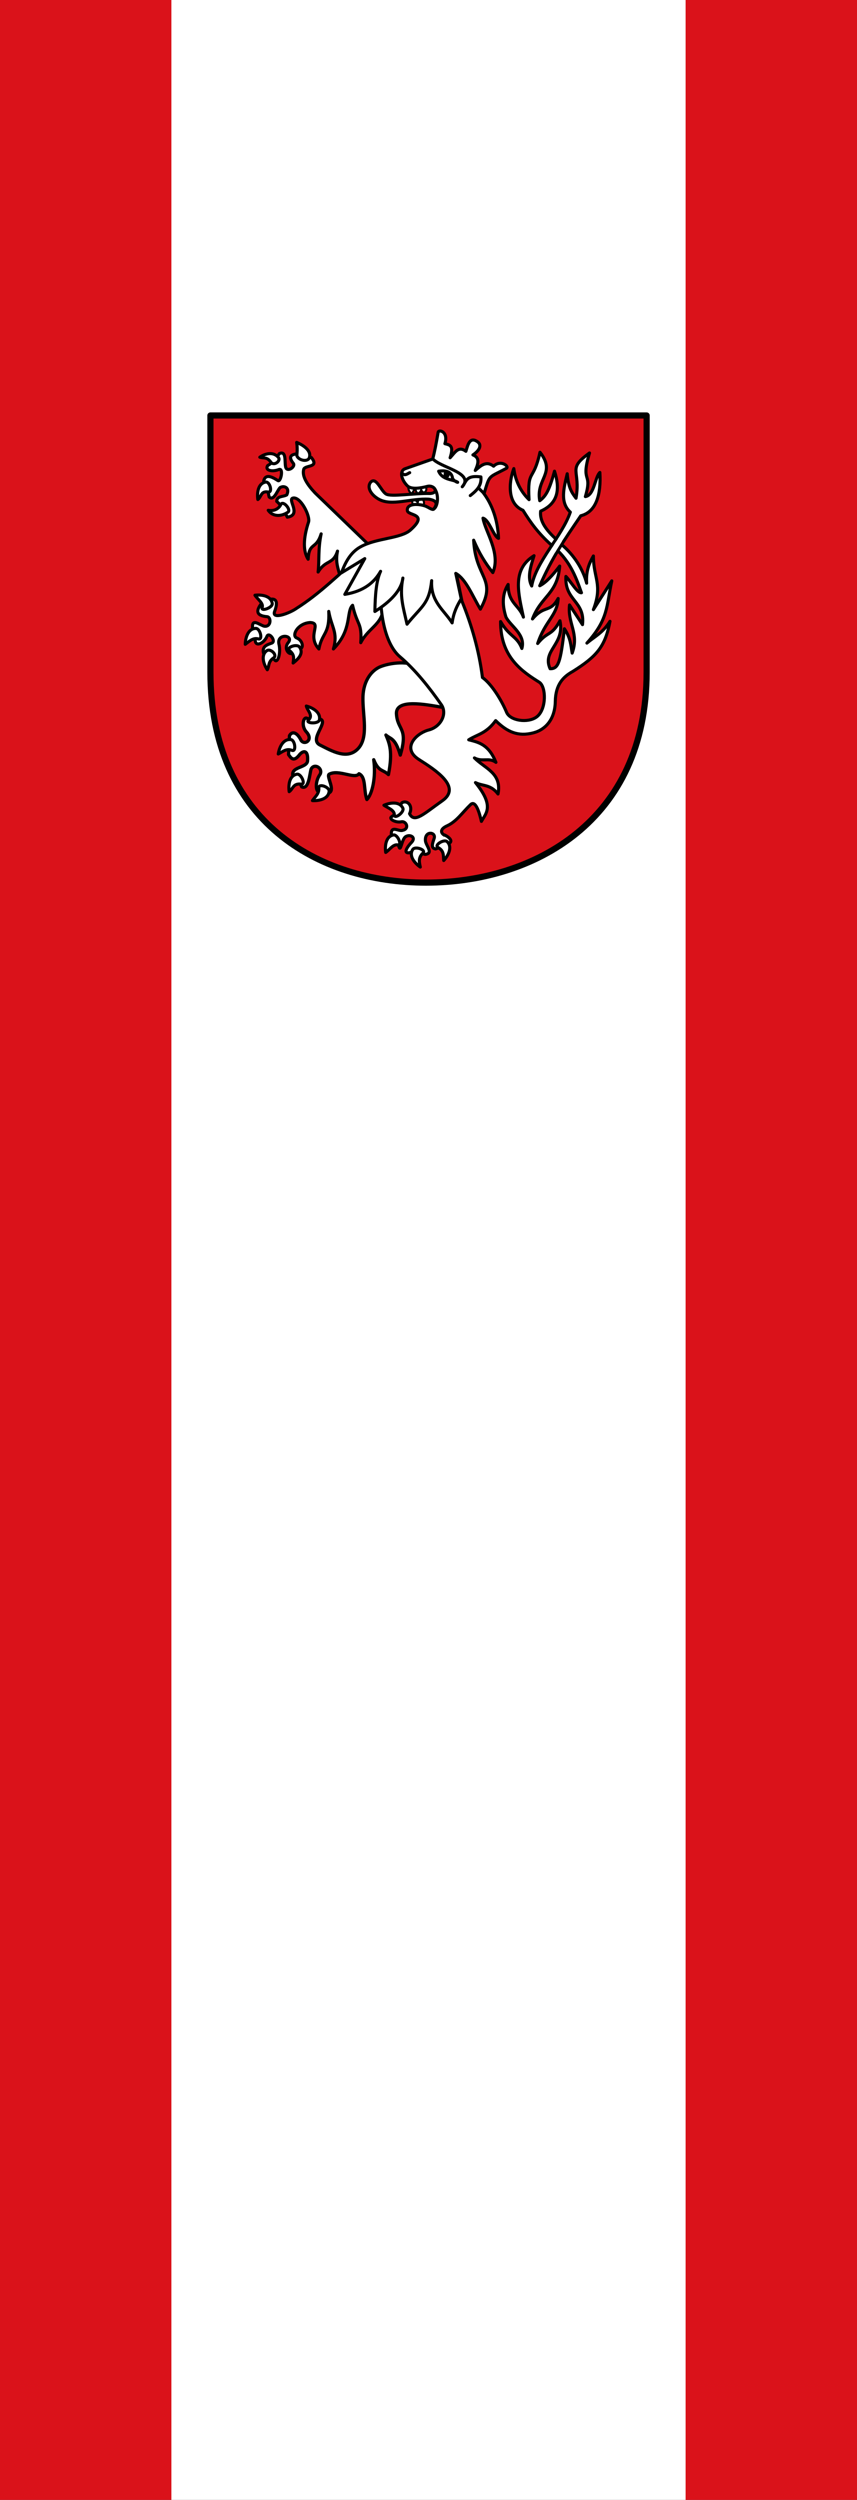
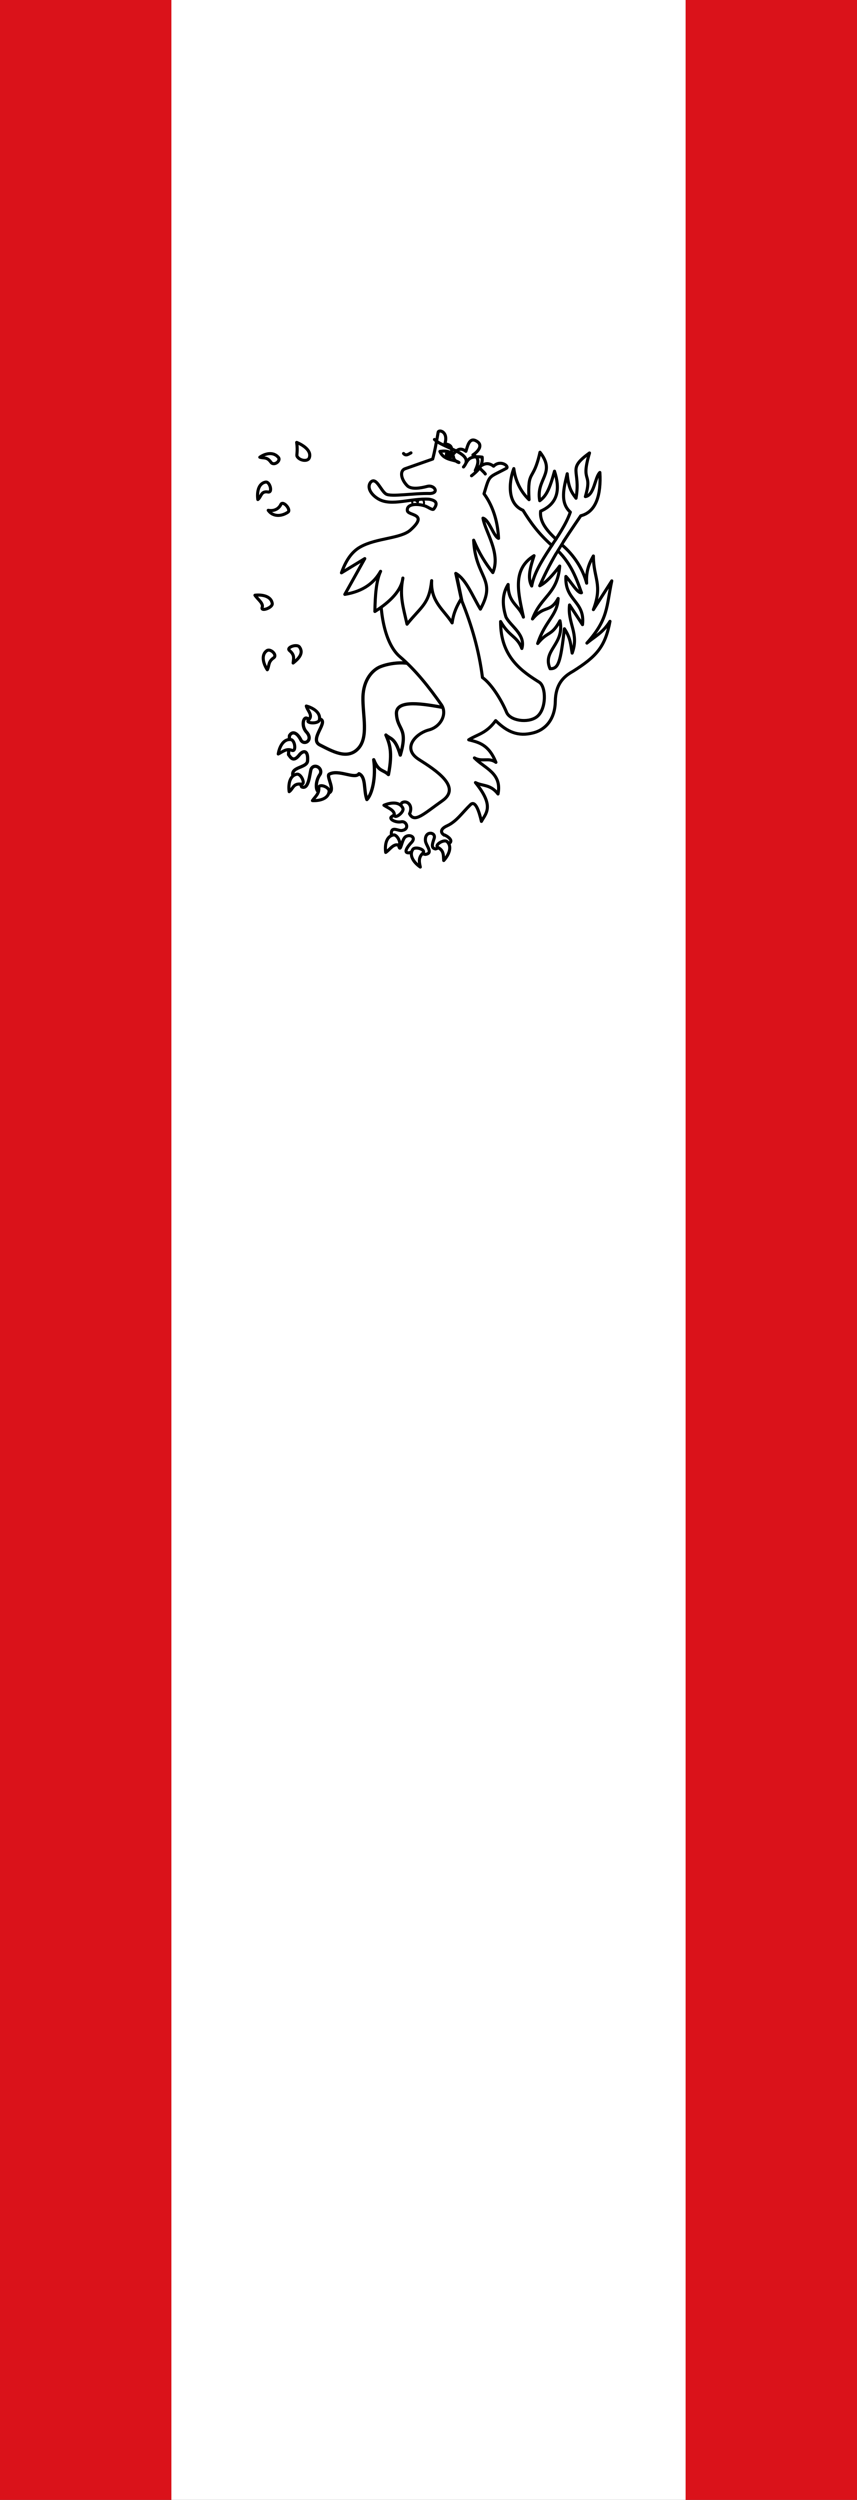
<svg xmlns="http://www.w3.org/2000/svg" height="875" width="300">
  <rect width="100%" height="100%" fill="#333333" stroke="none" />
  <g fill="#da121a">
    <rect width="60" height="875" />
    <rect x="240" width="60" height="875" />
  </g>
  <rect x="60" width="180" height="875" fill="#fff" />
  <g stroke="#000" stroke-linejoin="round" stroke-linecap="round">
-     <path d="m73.66 145.42h152.7v89.84c0 52.11-39.523 73.67-77.25 73.67-37.727 0-75.45-21.561-75.45-73.67v-89.84" fill="#da121a" stroke-width="2.156" />
    <g transform="matrix(.42 0 0 .412 65.38 136.78)" fill="#fff" stroke-width="2.592">
-       <path d="m103.79 56.646c7.15 8.956-5.281 6.217-6.313 10.1-1.521 5.722 2.441 12.372 9.458 20.05l57.59 56.722-37.38 26.01c3.7-14.768-4.582-17.755-1.515-33.34-3.649 11.743-9.725 6.954-16.16 17.804 1.1-9.846-.144-19.35 2.525-32.451-4.103 13.774-10.05 6.612-10.859 21.592-4.271-6.927-4.122-17.789.361-31.619 1.635-5.04-7-22.545-13.367-20.278-3.849 1.898 7.594 14.246-4.293 16.16-2.515-4.677-4.427-9.656-8.839-13.385.06-4.949 5.538-3.725 8.334-5.556 2.801-5.999-1.992-7.952-4.798-6.566-2.255-.153-5.483 12.643-9.849 8.334-1.178-4.613-1.038-8.833-4.546-13.637 1.355-5.888 6.174-4.047 11.869-.253 2.382 1.537 5-11.508.505-9.344-5.532 2.129-11.583.624-9.09-3.409 4.727-2.986 6.339-4.89 9.723-10.228 5.959-2.672 4.336 6.706 5.177 10.859.677 6.02 9.112.244 6.314-2.778-4.907-6.517-.108-7.354 3.076-7.9 2.903-.498 4.525 3.717 12.08 3.103" />
      <path d="m60.89 56.45c4.361-3.197 11.357-5.01 15.529.241 2.217 2.792-3.763 7.546-6.23 4.065-3.451-4.87-5.848-3.181-9.299-4.305" />
      <path d="m59.25 92.41c-.769-5.352-.041-13.658 6.491-14.856 3.518-.645 6.116 9.195 2.03 8.452-6.06-1.1-5.468 3.936-8.521 6.404" />
      <path d="m91.62 43.848c4.987 2.091 12.796 6.973 10.462 13.203-1.274 3.4-8.099 2.396-10.11-1.336-.677-1.259.698-4.103-.355-11.867z" />
      <path d="m67.898 101.53c3.796 5.608 10.958 5.438 16.436 1.582 2.904-2.044-4.159-10.364-5.943-6.49-1.638 3.557-5.469 5.875-10.493 4.909z" />
    </g>
    <g fill="#fff">
-       <path d="m93.84 209.95c2.02-.662 3.97-.309 2.275 4.104-1.051 2.991 5.306.537 7.531-1.017 8.5-5.353 15.3-12.349 22.685-18.644l8.892 10.395-.953 6.215c.343 7.503-5.05 8.223-7.985 13.955.487-7.177-1.204-5.822-2.858-13.11-2.329 2.223-.049 8.547-6.715 15.31 1.683-5.879-.625-7.374-1.633-13.164.37 8.107-2.342 7.332-3.448 13.164-4.359-4.747 1.294-9.114-3.085-9.265-4.521.311-6.582 4.743-4.627 5.424 2.079.863 2.428 3.473 1.195 3.734-1.013.495-1.425.45-2.725 1.464-1.068 1.1-3.293-1.498-1.465-3.616 2.035-2.645-3.962-3.311-3.312.395.867 3.459-.483 7.07-1.48 5.701-1.54-1.705-2.121-1.981-3.782-2.029-.835-2.608.919-3.229 2.722-3.842 1.763-.596-.81-4.02-1.588-2.486-.927 2.476-4.177 4.088-4.151 1.305.102-2.978-.089-1.754-.931-4.135-.272-3.402 2.132-1.312 3.902-.672 2.614.627 2.743-3.055 1.27-3.277-4.229-.338-3.672-2.296-2.383-4.201 1.059-.939 1.59.175 2.648-1.711z" stroke-width="1.078" />
      <path d="m107.26 251.35c2.361.841 2.591.702 4.573.287 3.7.729-3.866 7.097.147 9.114 4.298 2.16 9.431 5.211 13.219 1.448 4.02-3.99 1.681-11.847 1.857-18.258.167-6.083 3.366-9.39 5.903-10.498 3.107-1.357 10.572-2.598 14.366.535 3.122.288 4.589-1.517 7.112-3.53 5.299 6.818 4.644 13.814.23 17.09-5.946-1.01-15.839-2.919-15.902 2.092.264 6.147 4.274 4.815 1.365 14.667-1.825-6.2-3.391-5.513-5.04-7.03 1.215 2.906 2.474 5.729.884 13.852-1.874-1.823-3.45-.916-5.149-5.208.842 6.335-.558 12.07-2.393 13.942-1.217-3.348-.203-7.875-2.766-9.04-1.375 2.08-7.125-1.641-10.417.163-1.277.7 2.967 6.571-.955 6.713-.842-.582-1.088-1.909-3.185-.92-.671-1.136-.491-3.773.943-5.763 1.082-2.062-1.965-4.051-3.138-1.844-.53 1.528-.747 7.407-3.297 6.247-1.203-2.372-.781-2.884-2.935-3.488-1.423-3.628 4.685-2.975 4.976-5.539.304-3.622-1.274-3.959-2.743-2.308-2.162 2.856-3.066 1.214-3.915.041l.333-6.616c.947-1.708 2.671-1.223 4.086 1.688 1.264 1.768 4.228-.168 1.999-2.813-2.023-2.024-1.313-5.262-.158-5.03z" stroke-width="1.144" />
-       <path d="m142.96 170.54c-.103.54.293 1.697 1.051 2.237.689-.357.637-1.169 1.373-1.96.071.539.192 1.588 1.032 1.989.616-.471 1.12-.969 1-1.665.069.584.17.8.928 1.34.689-.357 1.021-.839.864-1.619" stroke-width=".719" />
      <path d="m133.23 205.04c-.362 11.646 2.233 20.957 6.715 24.774 5.55 4.727 10.41 10.92 14.518 16.789 2.228 3.184-.101 7.79-4.355 8.893-4.382 1.137-9.691 6.381-3.448 10.345 5.959 3.784 14.984 9.643 8.216 14.416-6.572 4.635-9.814 7.968-11.502 4.566 1.392-3.035-1.045-4.916-2.702-3.827-1.186 1.788-.896 3.046-3.548 4.834-1.24.836 1.464 2.254 3.457 1.79 1.738-.238 2.803 2.528.367 3.01-1.428.537-4.377-2.101-3.906 1.89 1.69.487 2.073 2.283 2.631 3.902.639 1.853.936-2.578 2.268-3.539 1.473-1.019 3.818.084 2.189 1.894-1.358 1.391-3.198 3.883-.919 3.732 1.701-.69 3.697.094 5.626.544 3.147-.362.105-3.2.079-4.9-.193-3.463 3.667-2.975 3.096-.817-.529 1.679-1.348 3.531.454 3.812 1.028-.303 3.509-1.512 4.537-1.815 2.785-1.397-2.538-3.744-1.452-2.995-1.252-.754-1.642-2.101.907-3.267 3.4-1.555 5.29-4.581 8.257-7.441 1.738-1.676 3.051 2.569 3.811 5.881 1.514-2.822 4.706-5.233-2.087-13.594 2.631 1.326 5.263.546 7.894 3.993 1.442-7.304-4.58-8.885-8.257-12.628 2.783 1.544 5.02-.29 7.531 1.556-2.538-6.299-6.05-7.01-9.528-7.895 3.123-1.969 6.098-2.155 9.437-6.715 4 3.932 7.777 5.706 13.248 4.265 4.197-1.106 7.509-4.704 7.622-10.981.108-5.957 2.772-8.647 6.17-10.527 8.381-5.265 11.317-8.717 12.975-17.515-2.504 4.046-5.353 5.327-8.08 7.623 7.583-8.463 6.779-12.774 8.711-21.78l-6.442 10.07c3.348-8.793.003-11.01 0-18.785-1.405 2.469-2.623 5.152-2.359 9.528-1.385-5.225-4.557-9.831-8.348-13.159-3.171-3.122-8.333-6.986-7.756-12.05 6.23-2.747 6.833-7.862 4.853-13.998-1.762 6.479-2.936 8.698-5.172 10.345-1.433-7.743 5.851-9.576.091-16.97-2.362 10.732-4.417 5.495-3.831 16.598-3.327-3.206-4.864-7.198-5.333-10.881-1.267 3.202-3.042 11.985 3.215 14.604 2.707 4.355 5.263 7.937 9.942 12.167 6.147 4.847 8.434 10.658 10.525 16.698-1.427.174-3.529-3.666-5.444-5.717-.486 8.555 6.778 8.557 5.807 16.879l-4.537-6.897c-.765 6.415 3.463 9.982.916 16.857-.533-2.831-.444-5.066-2.709-8.526-1.372 11.829-2.085 14.04-5.01 13.993-2.905-6.436 5.236-8.502 3.448-16.789-3.055 5.582-4.204 3.486-7.803 7.959 2.644-8.03 6.908-9.801 7.168-15.763-2.899 5.239-4.713 2.087-8.983 7.169 3.01-8.07 8.796-8.715 9.527-18.513-2.399 3.135-4.758 5.801-6.987 6.897 4.39-9.931 8.445-15.828 14.368-24.502 5.337-1.311 7.158-7.319 6.683-15.16-1.754 1.62-1.919 7.995-5.081 8.453 2.607-8.929-1.785-4.365 1.452-15.277-8.08 5.849-2.988 5.724-4.718 15.849-1.537-2.02-2.662-3.658-3.085-8.571-1.182 4.992-2.62 10.07 1.089 13.431-2.899 8.496-12 17.242-13.52 25.863-1.662-3.056-.338-6.858.817-10.618-7.905 4.893-5.414 13.336-3.72 21.508-1.572-4.382-5.357-4.77-5.354-11.434-1.781 2.831-2.338 6.45-.738 11.455 1.707 3.227 6.944 6.119 5.547 10.96-1.71-4.423-4.31-3.993-7.44-9.438-.071 12.516 7.64 17.525 13.52 21.235 2.446 1.52 2.643 9.532-.907 12.16-3.01 2.227-9.259 1.388-10.525-1.633-1.922-4.584-5.409-10.02-8.439-12.16-1.211-9.538-3.793-18.344-7.168-26.68l-1.996-9.71c-5.119 6.973-17.555 4.862-26.495 4.265z" stroke-width="1.078" />
      <path d="m144.36 176.05c-.103-.54-.27-1.211.488-1.751.585.722 1.23 1.526 1.428 1.521.032-.553.275-1.026 1.033-1.566.689.357 1.263 1.246 1.105 2.027" stroke-width=".719" />
      <path d="m119.53 200.5c1.438-3.988 3.383-7.261 6.624-9.07 5.641-3.157 14.13-2.868 17.512-5.899 6.601-5.911-.847-4.927-1.072-6.811-.287-2.413 3.47-2.521 6.153-1.642 1.081.354 2.67 1.645 3.085 1.102 1.275-1.666 1.324-2.956-1.633-3.448-6.335-.412-13.05 2.548-17.603 0-2.676-1.499-4.334-4.15-2.813-5.99 1.962-1.933 3.521 3.052 5.354 4.175 1.776 1.087 9.785-.344 15.425-.181 3.285-.201 1.499-3.02-.817-2.541-2.826.75-5.503 1.085-6.987 0-2.196-2.065-3.034-5.165-1.089-6.08l9.8-3.448c.635-2.341 1.217-5.364 1.905-9.347.2-1.155 3.693-.265 2.366 3.977 1.772.464 3.211.63 1.826 4.93 1.886-2.067 2.963-4.18 5.528-2.262.657-2.041 1.252-5.195 3.909-3.455 2.183 1.43.276 3.59-1.452 4.719 2.468.961 1.907 3.056.817 5.445 2.01-1.76 3.907-3.473 6.416-1.488 2.441-2.447 5.659.1 4.455.748-6.441 3.468-5.696 1.953-7.803 8.893 3.579 4.9 4.872 10.709 5.081 15.609-1.754-.695-3.236-6.468-5.444-7.078.742 4.7 6.334 12.257 3.448 19.06-2.59-3.194-4.85-6.94-6.715-11.344.626 13.334 8.238 13.492 2.359 24.14-2.749-4.548-5.02-10.541-8.62-12.523l1.905 8.893c-1.379 2.3-2.671 4.739-3.176 8.44-2.853-4.529-7.598-7.418-7.168-14.792-.885 8.293-3.546 8.933-8.62 15.246-1.36-6.05-2.683-9.871-1.452-16.15-.496 4.324-4.41 8.289-9.8 11.706.083-5.66.473-10.807 1.996-14.07-2.245 3.978-5.933 6.995-12.522 8.08l6.987-12.523z" stroke-width="1.078" />
    </g>
  </g>
  <g fill="#fff">
    <path d="m195.55 188.29l1.168 1.202-2.434 3.917-1.153-1.456z" opacity=".99" />
    <g stroke="#000" stroke-linejoin="round" stroke-linecap="round" stroke-width="1.078">
-       <path d="m85.85 225.52c.059-2.229.945-5.549 3.729-5.567 1.5-.001 2.526 4.171.854 3.684-1.862-.543-3.169.859-4.583 1.883z" />
      <path d="m89.25 208.34c2.214-.263 5.627.136 6.05 2.889.226 1.483-4.138 3-3.522 1.376.538-1.422-1.598-2.843-2.524-4.265z" />
      <path d="m97.4 263.91c.345-2.202 1.651-5.381 4.415-5.04 1.488.183 1.985 4.422.373 3.763-1.945-.795-3.282.536-4.788 1.277z" />
      <path d="m107.23 247.12c2.155.571 5.181 2.2 4.556 4.914-.337 1.462-5.05 1.169-3.781-.019 1.75-1.632-.426-3.263-.775-4.895z" />
      <path d="m101.23 277.1c-.323-2.206-.017-5.629 2.723-6.123 1.476-.266 3.198 3.706 1.471 3.483-2.854-.368-2.831 1.73-4.194 2.639z" />
      <path d="m93.57 234.43c-1.231-1.858-2.412-5.086-.143-6.699 1.222-.869 3.807 1.538 2.372 2.525-2.023 1.391-1.469 2.783-2.229 4.174z" />
      <path d="m102.61 232.07c1.747-1.385 3.87-3.379 2.212-5.617-.893-1.205-4.788.138-3.458 1.263 1.89 1.599 1.389 2.755 1.246 4.354z" />
      <path d="m109.37 280.23c2.226.118 5.606-.503 5.844-3.278.128-1.494-3.74-2.879-3.604-1.143.158 2.02-1.323 3.049-2.24 4.421z" />
      <path d="m134.4 281.85c2.044-.89 5.427-1.493 6.622 1.022.644 1.355-2.997 4.075-2.975 2.333.021-1.649-2.142-2.361-3.646-3.356z" />
      <path d="m135.02 298.37c-.323-2.206-.017-5.629 2.723-6.123 1.476-.266 3.18 3.815 1.471 3.483-1.596-.31-2.807 1.693-4.194 2.639z" />
      <path d="m147.13 303.49c-1.839-1.26-4.146-3.807-2.649-6.155.806-1.265 4.823.088 3.557 1.283-1.72 1.624-1.247 3.248-.908 4.872z" />
      <path d="m155.33 301.2c1.511-1.639 3.19-4.637 1.207-6.591-1.068-1.053-4.714 1.222-3.18 2.045 2.189 1.175 1.784 2.926 1.973 4.546z" />
    </g>
  </g>
-   <path d="m152.27 171.25c1.448 2.308.956 6.04-.44 6.93m15.61-7.496c.864 1.01 1.573 1.499 1.994 2.142m-28.607-7.168c.864 1.01 1.727.203 2.591-.216m13.491.594a.54 .702 0 1 1 -1.079 0 .54 .702 0 1 1 1.079 0zm3.095 2.629c.938.514-1.594-.273-1.651-1.61-.595-2.543-3.302-2.328-4.799-2.123 1.307 3.086 4.797 2.828 6.45 3.733m-8.354-7.908c3.115 3.085 14.428 4.802 10.162 9.619 1.515-1.797 1.182-4.134 6.533-3.448.27 3.054-1.37 4.671-3.72 6.534" fill="none" fill-rule="evenodd" stroke="#000" stroke-linejoin="round" stroke-linecap="round" stroke-width="1.078" />
+   <path d="m152.27 171.25m15.61-7.496c.864 1.01 1.573 1.499 1.994 2.142m-28.607-7.168c.864 1.01 1.727.203 2.591-.216m13.491.594a.54 .702 0 1 1 -1.079 0 .54 .702 0 1 1 1.079 0zm3.095 2.629c.938.514-1.594-.273-1.651-1.61-.595-2.543-3.302-2.328-4.799-2.123 1.307 3.086 4.797 2.828 6.45 3.733m-8.354-7.908c3.115 3.085 14.428 4.802 10.162 9.619 1.515-1.797 1.182-4.134 6.533-3.448.27 3.054-1.37 4.671-3.72 6.534" fill="none" fill-rule="evenodd" stroke="#000" stroke-linejoin="round" stroke-linecap="round" stroke-width="1.078" />
</svg>